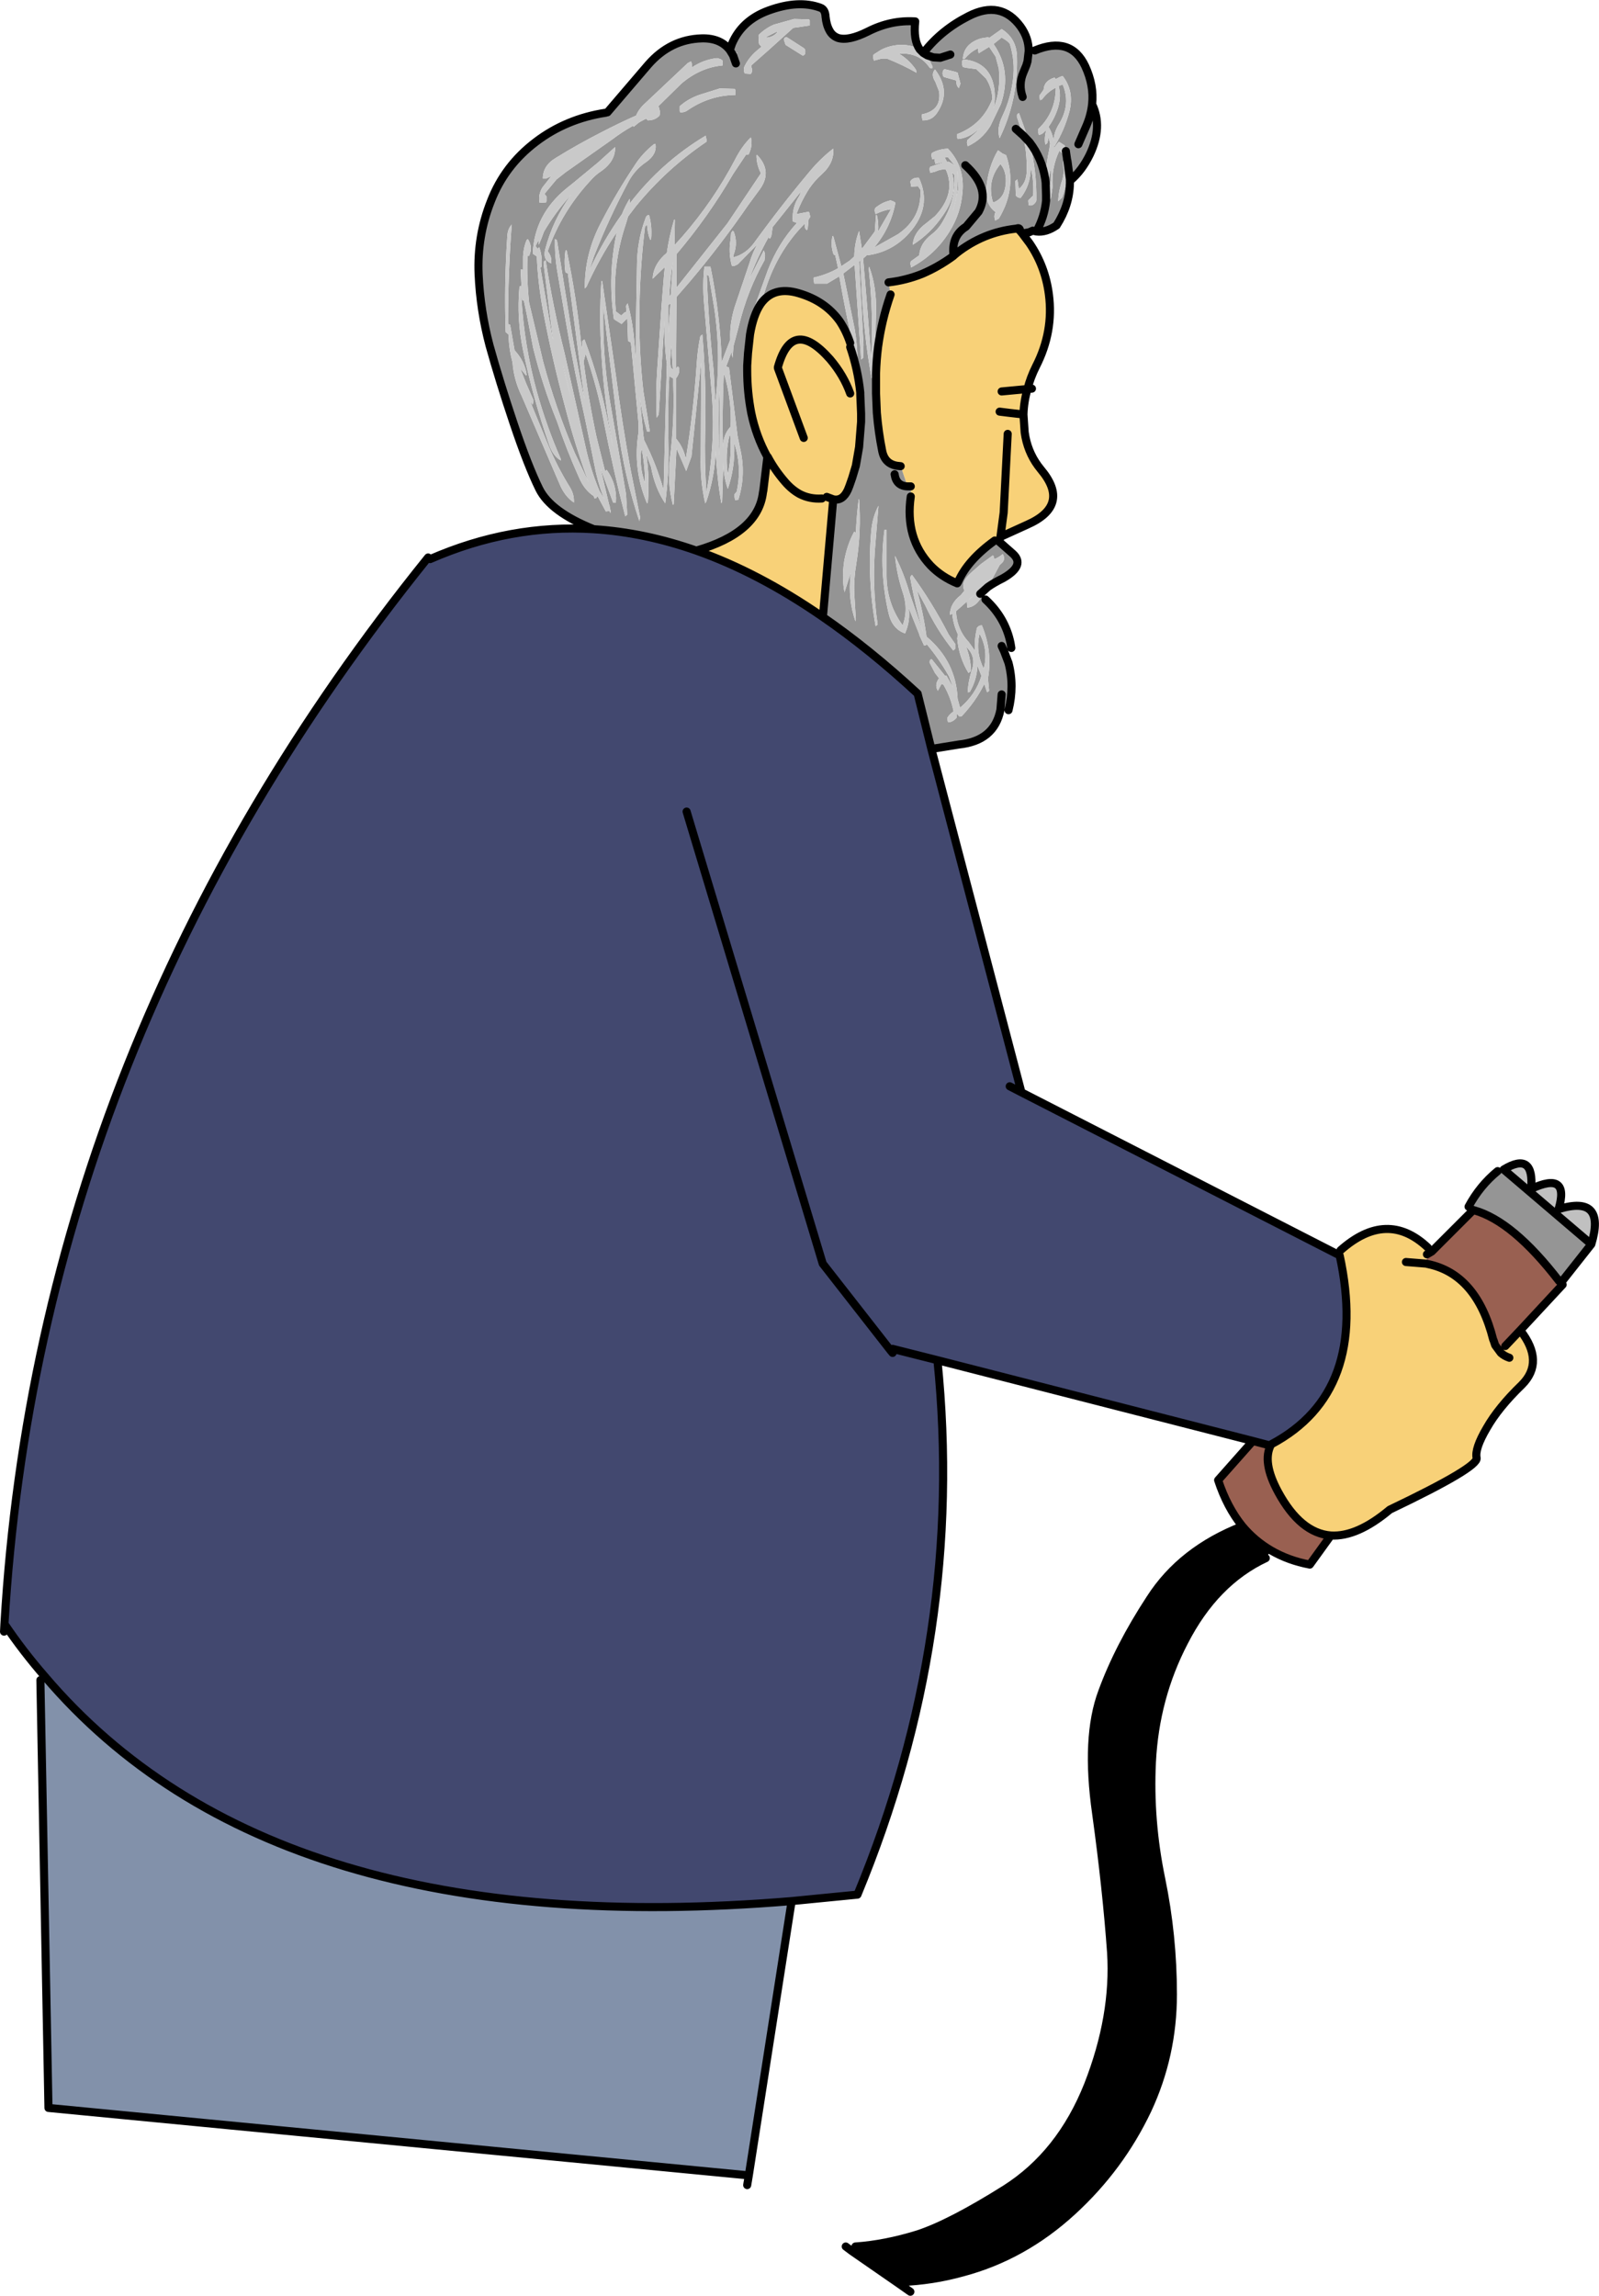
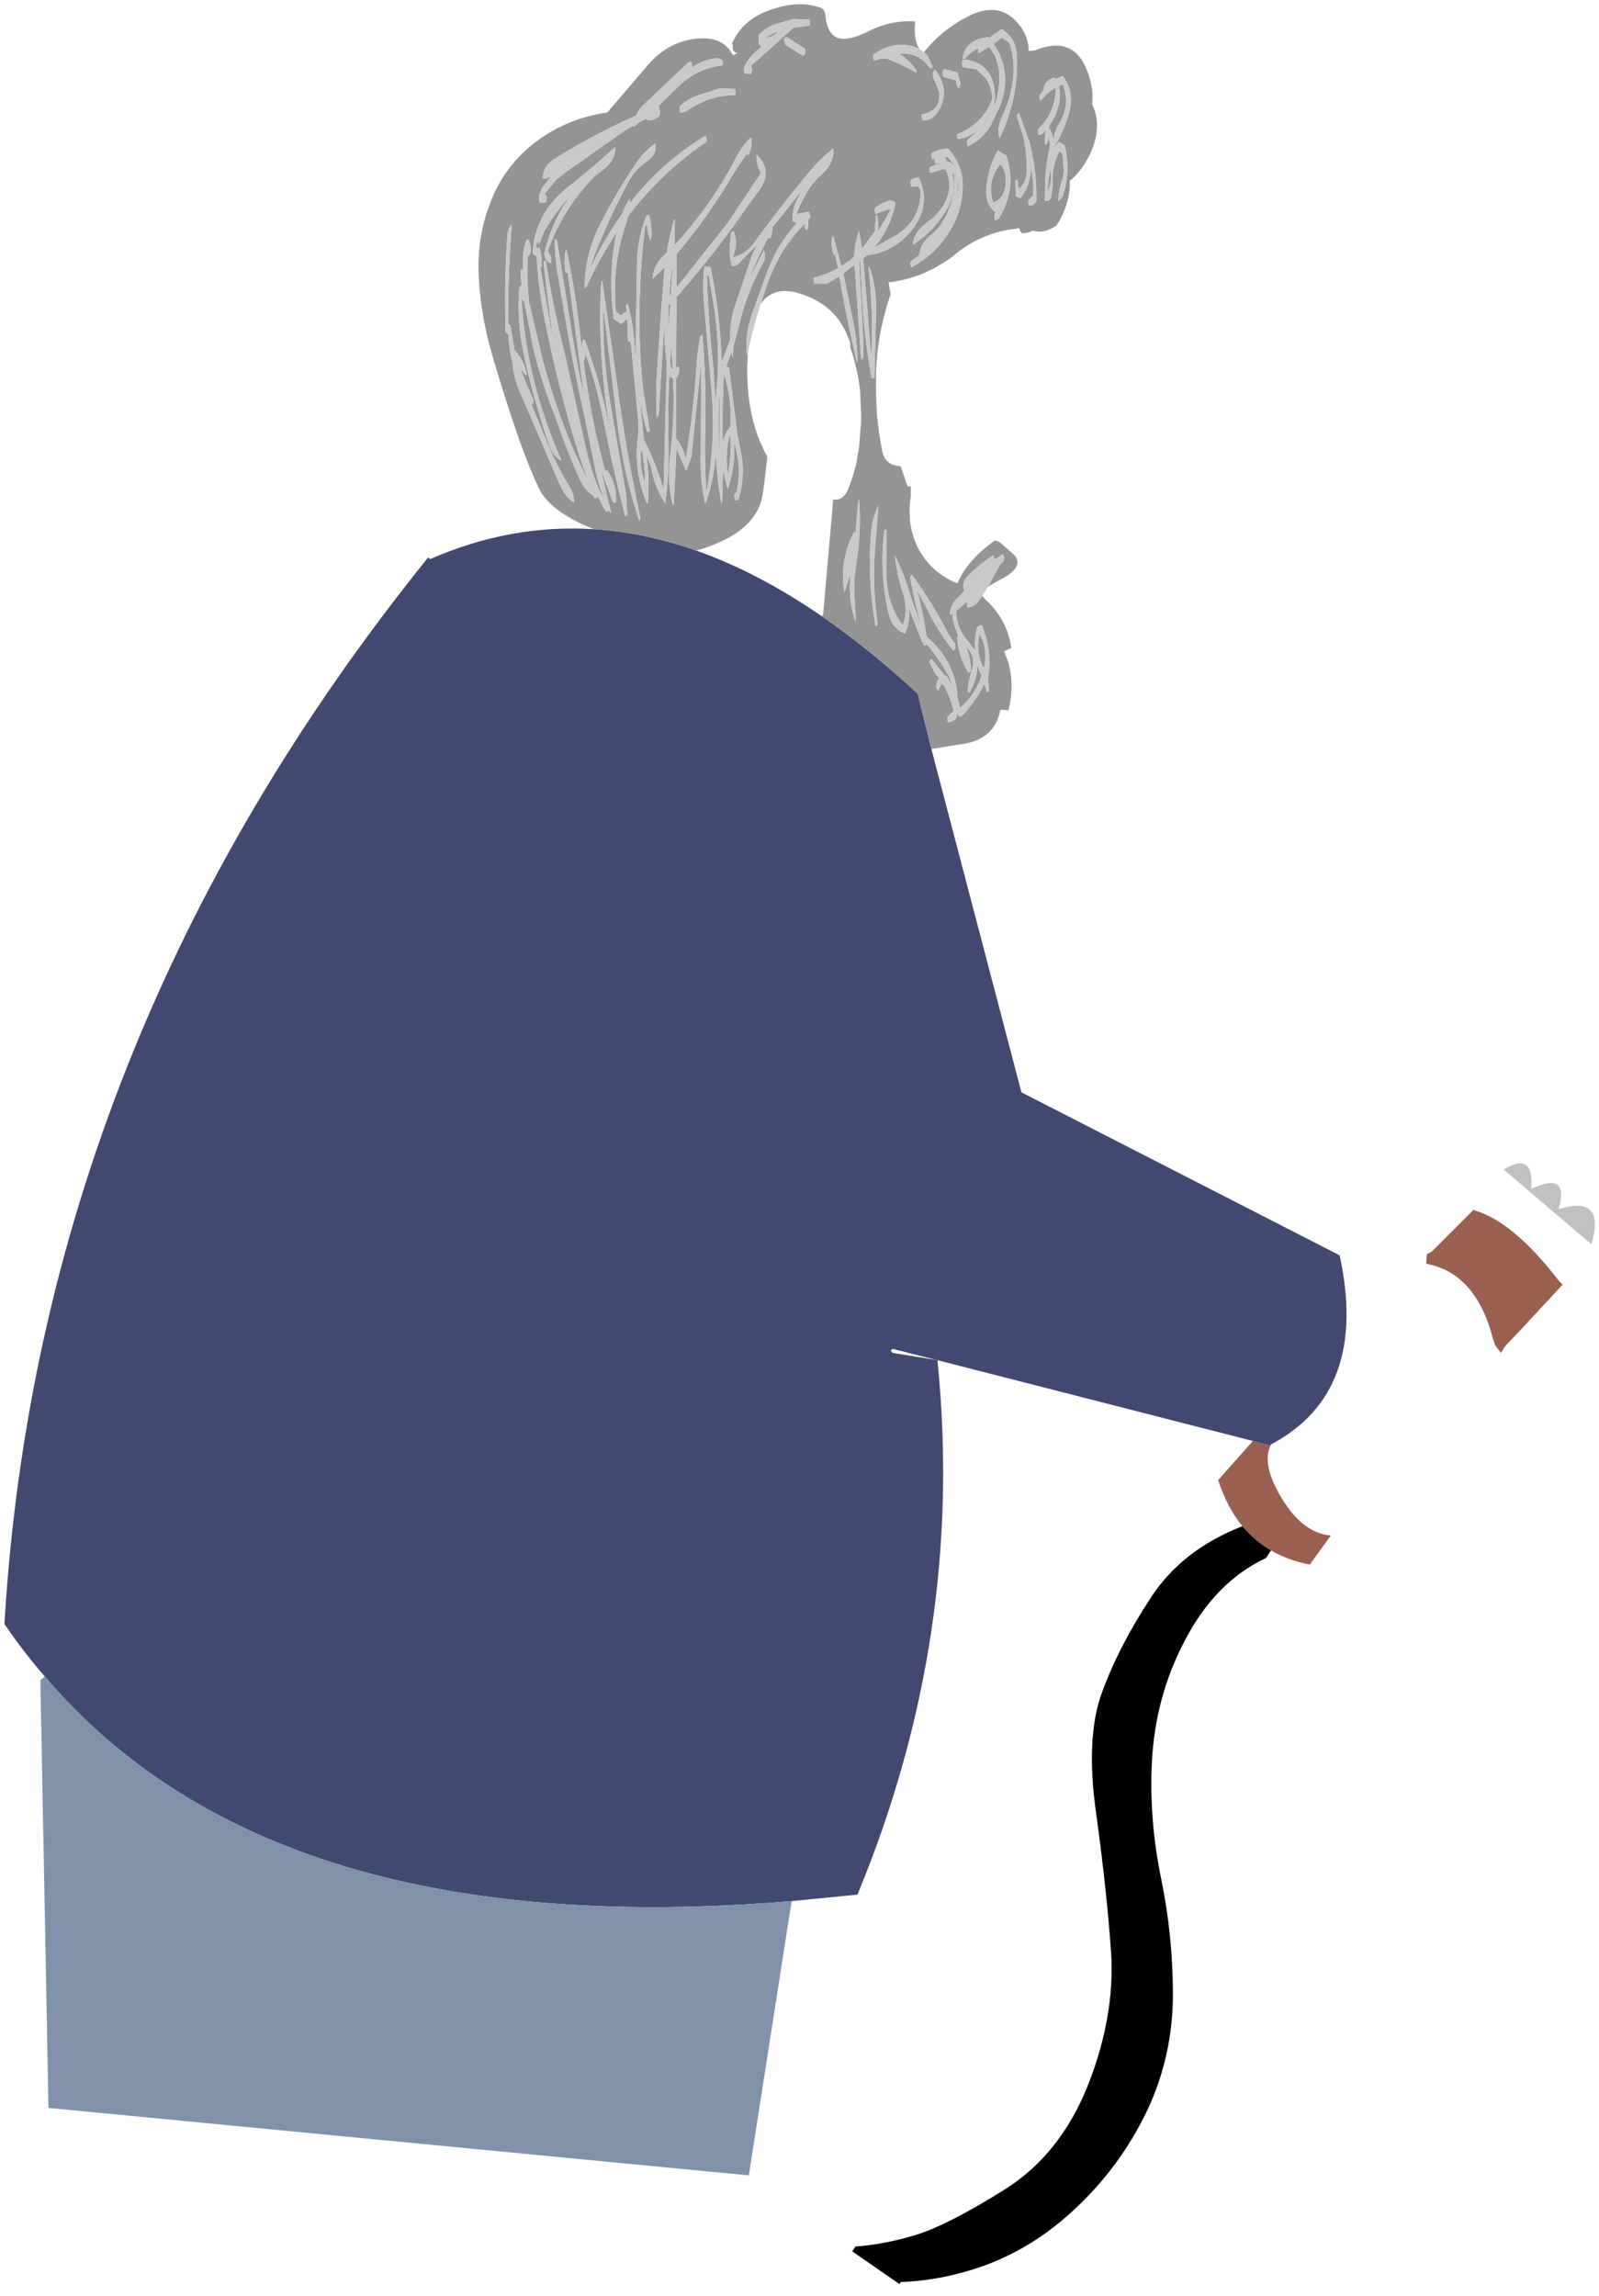
<svg xmlns="http://www.w3.org/2000/svg" height="284.15px" width="197.95px">
  <g transform="matrix(1.0, 0.0, 0.0, 1.0, -22.5, -13.55)">
-     <path d="M207.9 158.5 L208.65 158.3 219.5 167.55 215.75 172.3 215.7 172.3 215.5 172.1 Q209.8 164.7 205.0 163.35 L204.85 163.3 204.8 163.4 204.3 162.9 Q205.7 160.3 207.9 158.5" fill="#959595" fill-rule="evenodd" stroke="none" />
    <path d="M208.65 158.3 Q212.45 156.0 212.05 160.7 216.85 158.45 215.45 163.2 221.35 161.4 219.5 167.55 L208.65 158.3" fill="#c0c0c0" fill-rule="evenodd" stroke="none" />
    <path d="M215.7 172.3 L215.95 172.55 210.7 178.2 208.85 180.15 208.3 181.0 207.6 180.05 207.4 179.45 207.35 179.35 Q205.3 171.25 199.25 170.0 L199.05 169.95 199.15 168.8 199.75 168.45 204.8 163.4 204.85 163.3 205.0 163.35 Q209.8 164.7 215.5 172.1 L215.7 172.3 M187.25 203.6 L184.65 207.2 Q182.0 206.7 179.85 205.45 177.8 204.25 176.3 202.45 174.4 200.1 173.3 196.75 L177.6 191.9 179.7 192.45 179.85 192.35 Q178.7 194.5 180.75 198.25 183.5 203.3 187.25 203.6" fill="#996051" fill-rule="evenodd" stroke="none" />
-     <path d="M210.7 178.2 Q213.75 182.1 210.9 184.95 208.0 187.75 206.55 190.3 205.05 192.85 205.3 194.0 205.55 195.15 194.55 200.4 190.5 203.8 187.25 203.6 183.5 203.3 180.75 198.25 178.7 194.5 179.85 192.35 L179.9 192.3 Q192.0 185.85 188.35 168.95 L188.2 168.85 188.45 168.3 Q194.2 163.2 199.25 167.95 L199.15 168.8 199.05 169.95 199.25 170.0 Q205.3 171.25 207.35 179.35 L207.4 179.45 207.6 180.05 208.3 181.0 208.85 180.15 210.7 178.2 M196.55 169.75 L199.05 169.95 196.55 169.75 M209.35 181.6 Q208.75 181.4 208.3 181.0 208.75 181.4 209.35 181.6 M149.05 42.45 L149.95 43.65 Q151.9 46.5 152.35 50.0 152.95 54.6 150.75 58.9 150.05 60.3 149.7 61.7 149.25 63.25 149.2 64.85 L149.35 67.05 149.45 67.65 Q149.9 69.9 151.35 71.65 155.1 76.1 149.65 78.5 L146.35 80.0 146.2 80.6 145.65 80.45 Q142.25 82.9 141.1 85.6 L141.0 85.75 Q139.05 84.95 137.7 83.55 134.5 80.15 135.25 75.0 L135.25 73.75 134.85 73.75 134.0 71.25 133.55 71.2 Q132.0 70.95 131.7 69.3 131.25 67.05 131.05 64.65 L130.95 62.25 130.95 59.75 Q131.0 58.1 131.2 56.5 131.65 53.15 132.75 50.0 L132.5 48.5 Q134.65 48.25 136.65 47.45 138.65 46.6 140.5 45.25 L140.55 45.2 140.9 44.9 Q144.2 42.3 148.3 41.85 L148.5 41.8 148.65 42.0 148.8 42.15 149.05 42.45 M147.25 67.25 L146.75 77.0 146.35 80.0 146.75 77.0 147.25 67.25 M108.7 81.7 Q116.35 79.5 116.95 74.5 L117.0 74.25 117.5 70.1 Q116.1 67.55 115.5 64.65 115.0 62.05 115.0 59.4 L115.0 58.8 115.1 57.25 Q115.45 55.25 116.05 53.2 L116.65 51.2 Q118.25 48.9 121.4 49.85 124.65 50.8 126.45 53.3 127.25 54.5 127.75 56.0 L127.75 56.5 Q128.7 59.25 129.0 62.15 L129.0 62.25 129.0 62.35 129.1 64.75 129.1 65.75 128.85 68.9 128.45 71.2 128.0 72.7 127.65 73.7 127.45 74.2 Q126.8 75.6 125.65 75.35 L124.4 89.6 124.2 89.8 Q116.35 84.4 108.7 81.7 M127.75 62.25 Q126.95 60.0 125.25 58.0 120.55 52.7 118.8 59.0 L118.8 59.1 122.0 67.75 118.8 59.1 118.8 59.0 Q120.55 52.7 125.25 58.0 126.95 60.0 127.75 62.25 M117.5 70.1 L117.55 70.1 117.5 70.1 M124.25 75.25 Q122.75 75.35 121.5 74.7 120.5 74.15 119.65 73.15 118.4 71.7 117.55 70.1 118.4 71.7 119.65 73.15 120.5 74.15 121.5 74.7 122.75 75.35 124.25 75.25 L125.65 75.35 124.85 75.05 124.25 75.25 M146.25 64.5 L147.45 64.65 149.2 64.85 147.45 64.65 146.25 64.5 M146.5 62.0 L149.7 61.7 146.5 62.0" fill="#f8d178" fill-rule="evenodd" stroke="none" />
    <path d="M188.2 168.85 L188.35 168.95 Q192.0 185.85 179.9 192.3 L179.85 192.35 179.7 192.45 177.6 191.9 138.55 181.9 Q142.0 215.8 128.65 248.05 L120.5 248.85 Q56.25 254.2 28.05 221.05 25.35 217.95 23.05 214.55 27.3 142.35 75.5 82.55 L75.75 82.75 Q85.7 78.4 96.0 79.05 102.3 79.45 108.7 81.7 116.35 84.4 124.2 89.8 130.1 93.85 136.1 99.4 L137.8 106.25 148.95 148.75 188.2 168.85 M133.0 181.0 L138.55 181.9 133.0 180.5 132.75 180.7 133.0 181.0 M107.5 114.0 L124.35 169.95 132.75 180.7 124.35 169.95 107.5 114.0 M147.5 148.0 L148.95 148.75 147.5 148.0" fill="#42486f" fill-rule="evenodd" stroke="none" />
    <path d="M144.95 18.25 L144.85 18.15 143.95 18.3 Q141.8 18.95 141.7 20.85 L141.95 20.8 Q142.7 19.9 143.65 19.5 L143.6 19.55 143.6 19.85 143.65 20.15 144.95 19.35 145.75 20.55 146.15 22.05 Q146.4 24.75 145.5 26.95 145.75 25.85 145.6 24.6 145.15 21.25 141.8 20.9 L141.8 20.95 Q141.6 20.95 141.6 21.25 L141.6 21.55 141.7 21.85 142.2 21.95 143.35 22.1 144.55 23.25 Q145.3 24.4 145.35 25.8 144.15 28.95 141.0 30.15 L141.0 30.3 141.0 30.45 141.0 30.6 141.05 30.75 Q141.95 30.7 142.85 30.15 L143.9 29.4 142.25 30.9 142.2 31.2 142.3 31.65 Q144.05 30.85 145.1 29.15 L146.4 26.45 Q147.8 22.3 145.5 19.0 L146.5 18.2 146.75 18.35 Q147.2 18.6 147.5 18.95 148.2 21.15 147.9 23.45 147.6 25.8 146.6 27.9 145.85 29.45 146.25 30.65 148.55 25.9 148.4 20.6 148.35 18.3 146.5 17.15 L144.95 18.25 M137.3 20.4 L138.05 20.65 138.9 20.7 140.15 20.3 138.9 20.7 138.05 20.65 137.3 20.4 136.9 20.0 Q139.05 17.25 142.4 15.55 146.4 13.5 148.85 16.85 149.85 18.25 149.85 19.85 L150.6 19.8 Q155.05 17.95 156.85 21.75 157.95 24.15 157.7 26.45 159.05 29.25 157.4 32.7 156.45 34.65 155.05 35.85 L154.95 35.85 154.95 35.75 154.65 33.5 154.6 33.3 154.65 33.5 154.95 35.75 154.95 35.85 154.95 35.9 154.95 36.25 Q154.9 38.95 153.3 41.45 152.0 42.35 150.8 42.2 L150.35 42.1 149.9 42.3 149.05 42.45 148.8 42.15 Q148.75 41.75 148.5 41.8 L148.3 41.85 Q144.2 42.3 140.9 44.9 L140.55 45.2 140.5 45.25 Q138.65 46.6 136.65 47.45 134.65 48.25 132.5 48.5 L132.75 50.0 Q131.65 53.15 131.2 56.5 131.0 58.1 130.95 59.75 L130.95 62.25 131.05 64.65 Q131.25 67.05 131.7 69.3 132.0 70.95 133.55 71.2 L134.0 71.25 134.85 73.75 135.25 73.75 135.25 75.0 Q134.5 80.15 137.7 83.55 139.05 84.95 141.0 85.75 L141.1 85.6 Q142.25 82.9 145.65 80.45 L146.2 80.6 147.85 82.05 Q149.5 83.5 146.7 85.1 145.5 85.7 144.8 86.2 L146.25 83.5 146.4 83.35 Q147.05 82.85 146.65 82.15 L146.6 82.15 Q146.15 82.55 145.6 82.75 L145.55 82.6 145.55 82.45 145.4 82.3 143.95 83.35 142.7 84.45 Q141.35 85.65 141.9 86.65 L141.45 87.2 Q140.1 88.25 140.1 89.65 L140.45 89.5 140.4 89.55 140.4 89.7 Q140.55 90.95 141.1 92.1 L141.0 92.55 Q141.2 94.9 142.4 96.85 L142.7 96.6 142.7 96.45 Q142.65 95.0 142.1 93.6 143.4 94.8 142.8 96.5 142.35 97.9 142.3 99.25 L142.55 99.2 Q143.4 97.75 143.5 96.05 L143.5 95.95 144.0 97.2 Q143.3 99.5 141.35 101.15 L141.05 100.05 Q140.85 95.4 137.2 92.35 136.8 89.4 136.0 86.55 L137.05 88.5 Q138.45 91.5 140.5 94.05 L140.65 93.95 140.75 93.85 140.75 93.7 140.75 93.25 139.95 92.1 Q137.95 88.2 135.4 84.7 L135.25 84.85 135.2 85.0 135.2 85.15 Q135.8 88.55 136.8 91.85 L135.15 87.1 Q134.4 84.5 133.3 82.35 133.5 84.5 134.2 86.7 135.0 88.9 134.25 90.95 132.3 88.3 132.25 84.85 L132.25 79.15 132.0 79.1 Q131.3 84.2 132.5 89.45 132.95 91.4 134.55 91.95 L134.6 91.8 Q135.2 90.4 135.0 88.8 L136.3 92.05 136.35 92.25 136.9 93.45 137.15 93.4 137.2 93.25 Q138.8 95.15 140.0 97.3 L140.5 98.65 139.65 97.15 139.5 97.2 137.85 95.15 Q137.55 95.15 137.6 95.6 L138.25 96.85 138.75 97.5 Q138.15 98.3 138.6 99.05 L139.05 98.2 139.3 98.3 Q140.2 99.85 140.55 101.6 140.1 101.9 139.8 102.35 L139.8 102.65 139.85 102.95 Q140.45 102.95 140.95 102.35 L140.95 102.2 140.95 101.9 141.3 102.25 141.55 102.2 Q143.3 100.35 144.35 98.2 L144.4 98.35 144.7 99.25 144.95 99.05 144.85 98.0 144.8 97.55 Q145.4 94.2 144.05 90.95 143.6 90.95 143.4 91.35 L143.4 91.5 Q143.1 92.8 143.2 94.1 L142.45 93.05 Q140.95 91.45 140.85 89.2 L142.2 88.0 142.2 88.15 142.25 88.75 Q143.15 88.7 143.8 87.75 L144.1 87.3 144.5 87.75 Q146.95 90.0 147.6 93.15 L147.7 93.75 146.8 94.15 147.35 95.6 Q148.1 98.45 147.35 101.45 L146.35 101.4 Q145.6 105.25 141.2 105.7 L137.8 106.25 136.1 99.4 Q130.1 93.85 124.2 89.8 L124.4 89.6 125.65 75.35 Q126.8 75.6 127.45 74.2 L127.65 73.7 128.0 72.7 128.45 71.2 128.85 68.9 129.1 65.75 129.1 64.75 129.0 62.35 129.0 62.25 129.0 62.15 Q128.7 59.25 127.75 56.5 L127.75 56.0 Q127.25 54.5 126.45 53.3 124.65 50.8 121.4 49.85 118.25 48.9 116.65 51.2 L117.5 48.65 Q119.05 44.3 122.15 41.2 L122.15 41.5 Q122.1 41.85 122.4 42.05 L122.5 41.8 122.6 40.7 122.75 40.5 122.8 40.35 122.65 39.75 121.1 40.05 Q121.7 38.4 122.7 36.85 123.4 35.85 124.25 35.1 125.8 33.7 125.65 31.95 124.1 33.15 122.8 34.7 119.2 39.0 115.9 43.55 114.85 45.0 113.3 45.4 113.25 45.15 113.35 45.0 113.85 43.6 113.35 42.25 L113.2 42.1 113.0 42.4 112.95 43.15 Q112.65 44.8 113.1 46.45 L113.45 46.45 113.85 46.25 116.25 43.8 Q115.65 44.85 115.3 46.05 L113.65 50.95 Q112.8 53.3 112.9 55.6 L112.15 57.55 111.85 58.4 Q111.65 52.4 110.45 46.55 L109.7 46.55 Q109.45 48.75 109.65 51.0 L110.65 62.7 Q111.05 68.7 109.95 74.5 109.7 70.75 109.8 66.8 109.95 60.8 109.45 54.95 L109.2 55.15 Q108.85 56.85 108.75 58.6 108.35 64.55 107.4 70.35 107.1 68.9 106.2 67.85 L106.2 62.3 106.2 60.35 Q106.7 59.75 106.55 59.05 L106.4 58.9 106.2 59.15 106.2 56.6 106.25 50.3 107.9 48.4 Q111.75 43.85 115.15 38.9 L116.4 37.2 Q118.25 34.85 116.25 32.75 116.15 32.7 116.15 32.8 116.15 33.95 116.7 35.0 L112.55 41.2 106.25 49.15 106.25 45.0 Q110.2 40.35 113.25 35.1 L114.85 32.7 115.2 32.65 115.25 32.5 Q115.7 31.5 115.45 30.55 114.3 31.7 113.5 33.3 110.8 38.45 106.95 42.85 L106.0 43.9 106.05 40.75 105.95 40.75 Q105.35 42.75 105.05 44.85 L104.65 45.2 Q103.35 46.5 103.3 48.05 L104.8 46.6 104.7 47.6 104.4 51.35 103.85 59.45 Q103.65 62.45 103.8 65.25 L104.05 64.85 104.75 53.25 Q104.7 55.95 105.05 58.6 L104.95 62.35 104.65 74.2 Q103.75 71.0 102.25 68.05 L102.15 67.45 101.7 62.7 Q102.0 64.85 102.6 66.95 L102.95 66.95 102.15 62.0 Q101.65 57.6 101.65 53.15 101.65 47.3 102.35 41.6 L102.6 41.35 Q102.65 42.4 103.0 43.25 L103.1 43.15 Q103.25 41.6 102.85 40.15 102.5 40.2 102.4 40.6 101.35 43.4 101.35 46.55 L101.2 55.4 101.2 57.9 101.0 55.6 Q100.8 53.25 100.2 51.1 L100.0 51.4 100.0 51.55 100.05 52.15 99.85 52.2 99.4 52.6 98.75 52.1 Q98.2 46.5 100.0 41.2 L100.25 40.35 101.2 39.1 Q105.0 34.45 109.95 31.1 L110.0 30.95 109.85 30.35 Q104.35 33.65 100.45 38.75 L100.45 38.15 Q99.9 39.05 99.5 40.05 97.15 43.35 95.45 47.05 L96.0 45.35 Q97.9 40.5 100.35 35.95 101.15 34.5 102.5 33.6 103.85 32.65 103.65 31.35 L103.45 31.4 Q102.0 32.55 101.05 34.05 98.75 37.5 96.85 41.2 94.85 45.05 94.9 49.25 L95.1 49.05 Q96.7 45.5 98.85 42.3 97.7 47.6 98.5 53.05 L99.45 53.65 100.15 52.95 100.25 55.75 100.6 55.95 101.55 66.0 101.55 67.05 Q100.8 71.6 102.6 75.85 L102.7 75.75 Q102.95 72.7 102.5 69.75 L103.1 71.35 Q103.55 73.9 104.85 75.85 105.35 72.1 105.25 68.2 105.15 64.1 105.35 60.1 L105.85 60.4 105.85 61.25 Q106.0 65.75 105.45 70.1 105.05 73.2 105.8 76.05 L105.9 75.95 106.25 69.05 107.45 71.85 108.1 70.05 109.3 58.35 109.25 69.9 Q109.15 73.0 109.8 75.85 L109.95 75.6 Q111.0 72.5 111.1 69.3 111.25 72.7 111.8 75.85 L111.9 75.6 112.05 70.75 Q112.05 72.5 112.6 74.05 113.5 71.45 113.4 68.55 L113.45 68.55 Q114.35 71.45 113.7 74.4 L113.45 74.7 113.4 74.85 113.5 75.45 113.9 75.4 Q114.9 72.25 114.1 68.95 L113.8 67.45 112.75 59.05 112.4 58.9 113.05 57.15 113.2 57.85 113.3 56.4 113.95 53.95 Q115.0 49.55 117.15 45.75 L117.15 45.6 Q117.3 45.05 117.05 44.55 L115.25 48.1 Q116.25 45.4 117.65 42.9 117.8 43.25 117.95 42.85 L118.0 42.7 118.15 41.65 121.7 37.2 121.45 37.8 Q120.5 39.25 120.65 40.95 L121.15 41.15 Q118.85 43.65 117.55 47.0 L115.55 52.55 Q114.65 55.15 115.0 57.65 L115.1 57.25 115.0 58.8 115.0 59.4 Q115.0 62.05 115.5 64.65 116.1 67.55 117.5 70.1 L117.0 74.25 116.95 74.5 Q116.35 79.5 108.7 81.7 102.3 79.45 96.0 79.05 90.65 76.9 89.25 74.05 87.85 71.2 86.1 66.0 84.35 60.8 83.1 56.3 81.95 51.95 81.75 47.5 81.55 42.8 83.25 38.5 84.95 34.05 88.85 31.1 92.6 28.25 97.5 27.5 L97.7 27.45 102.75 21.55 Q105.5 18.4 109.4 18.3 111.7 18.25 112.85 19.75 L113.25 20.4 113.8 20.1 113.5 20.05 113.25 19.75 113.2 19.3 113.2 19.15 113.25 19.1 113.1 19.0 Q114.35 16.05 117.65 14.85 121.35 13.5 124.05 14.5 124.65 14.7 124.7 15.6 124.8 16.65 125.2 17.35 125.55 18.0 126.25 18.25 127.55 18.65 129.95 17.45 132.8 16.0 135.8 16.2 135.55 18.5 136.35 19.65 135.5 19.15 134.2 19.1 132.8 19.1 131.6 19.7 L130.65 20.3 130.6 20.45 130.6 20.75 130.7 21.05 131.65 20.8 132.3 20.8 Q134.3 21.6 135.95 22.55 L135.9 22.2 Q135.05 20.95 133.8 20.2 136.3 20.0 137.6 21.95 L137.8 22.0 137.95 21.95 137.95 21.8 137.3 20.4 M113.6 21.4 L113.25 20.4 113.6 21.4 M138.25 22.15 Q137.7 22.75 138.3 23.7 L138.75 24.85 Q139.1 27.2 136.65 27.7 L136.6 27.85 136.7 28.45 Q137.8 28.5 138.45 27.6 140.35 24.9 138.25 22.15 M139.3 23.05 L139.6 23.15 140.85 23.5 140.9 23.75 Q140.9 24.2 141.2 24.45 L141.4 23.9 141.05 22.55 140.8 22.45 139.4 22.1 139.25 22.3 Q139.1 22.7 139.3 23.05 M149.1 25.55 Q148.55 24.0 149.2 22.5 L149.55 21.65 149.7 21.15 149.85 19.85 149.7 21.15 149.55 21.65 149.2 22.5 Q148.55 24.0 149.1 25.55 M154.45 32.25 L154.3 31.55 153.6 31.1 153.45 31.25 153.0 31.85 153.0 31.7 153.0 31.4 153.05 31.65 Q154.3 29.6 154.9 27.3 155.5 24.8 154.05 22.95 153.6 23.1 153.2 23.35 L153.05 23.15 Q151.75 23.55 151.7 24.65 L151.2 25.35 151.2 25.65 151.25 25.95 151.5 25.85 Q152.2 24.9 153.2 24.4 153.2 27.45 151.05 29.5 L151.0 29.8 151.1 30.25 Q151.5 30.2 151.75 29.9 L152.05 29.6 Q151.75 30.5 151.9 31.45 L152.05 31.35 152.15 31.25 152.2 31.1 152.3 30.55 152.5 31.3 152.4 32.0 Q152.0 33.85 151.9 35.75 151.5 33.15 149.95 31.15 151.5 33.15 151.9 35.75 L151.85 38.35 152.0 38.4 Q151.8 40.4 150.8 42.2 151.8 40.4 152.0 38.4 152.35 38.5 152.6 38.05 L152.65 37.75 152.8 36.7 Q152.65 34.25 153.65 32.2 L154.05 32.6 154.2 34.85 154.05 35.7 Q153.55 37.1 153.5 38.45 L154.0 38.0 Q154.8 35.7 154.6 33.3 L154.45 32.25 M153.55 24.2 L154.05 24.0 Q155.1 26.45 153.6 28.9 152.9 30.05 152.95 31.05 152.8 30.05 152.3 29.25 153.1 28.15 153.5 26.8 153.9 25.4 153.55 24.2 M148.25 29.5 L149.15 30.3 148.25 29.5 M149.95 31.15 L148.65 27.55 Q148.25 27.7 148.45 28.2 L149.15 30.3 Q149.65 32.45 149.6 34.65 149.6 36.2 148.6 36.95 L148.6 36.8 148.45 35.75 148.2 35.95 148.2 36.1 148.25 37.75 Q148.5 38.05 148.85 38.05 150.1 36.45 150.1 34.3 L150.15 34.45 Q150.5 36.05 150.4 37.75 L149.8 38.35 149.8 38.5 149.85 38.95 Q150.4 39.1 150.75 38.5 L150.8 38.35 Q150.85 34.65 149.95 31.15 M152.55 34.65 L152.6 34.65 Q152.75 36.05 152.2 37.3 L152.2 37.2 Q152.2 35.9 152.55 34.65 M146.35 33.85 Q147.15 34.8 147.0 36.35 146.85 38.1 145.5 38.6 L145.4 38.5 Q144.65 35.9 146.35 33.85 M146.6 32.55 L146.05 32.15 Q144.8 34.25 144.6 36.95 144.45 38.85 145.75 39.8 145.6 40.05 145.6 40.4 L145.7 40.85 146.15 40.6 Q148.45 36.8 147.05 32.75 L146.6 32.55 M141.05 34.95 L141.15 36.9 140.45 39.7 Q141.25 37.35 141.0 34.7 L141.05 34.95 M136.15 36.6 L136.25 36.75 136.45 37.05 Q136.6 40.55 133.65 42.55 L130.7 44.2 Q132.75 41.8 133.35 38.65 L133.15 38.5 132.75 38.35 Q131.65 38.6 130.85 39.3 130.75 39.5 130.8 39.75 L130.9 40.05 Q131.9 39.55 132.8 39.45 L131.2 42.2 Q131.3 41.2 131.05 40.15 L130.95 40.15 130.8 42.2 129.65 43.75 129.2 44.35 128.85 42.15 Q128.3 43.55 128.25 45.3 L127.7 45.8 126.65 46.5 125.65 42.75 125.55 42.8 Q125.3 43.95 125.7 45.05 L125.9 45.15 126.25 46.75 Q124.85 47.55 123.25 47.9 L123.2 48.05 123.3 48.65 124.9 48.65 126.4 47.75 Q127.35 53.2 128.6 58.45 L128.65 58.2 Q128.65 56.25 128.3 54.25 L126.9 47.4 128.2 46.4 128.3 46.35 129.1 58.05 129.35 57.85 129.4 56.2 128.85 45.9 129.0 45.85 129.15 48.65 Q129.35 54.55 130.4 60.35 L130.75 60.35 130.95 52.25 Q131.05 49.1 130.1 46.55 L130.05 46.85 Q130.65 52.4 130.35 58.0 L129.8 50.85 129.35 45.55 129.85 45.1 129.85 45.15 Q132.95 44.75 135.05 42.4 137.95 39.15 136.25 35.55 135.6 35.5 135.25 35.9 L135.2 36.05 135.3 36.65 136.15 36.6 M139.1 33.65 L139.15 33.7 137.65 34.2 Q137.55 34.4 137.6 34.65 L137.65 34.95 138.25 34.8 Q139.0 34.45 139.6 34.55 140.9 37.5 138.25 40.3 L137.2 41.15 Q135.6 42.3 135.5 43.85 137.7 42.45 139.2 40.25 141.15 37.5 140.35 34.9 L140.65 35.2 Q140.85 38.15 139.3 40.8 138.75 41.85 137.85 42.55 136.4 43.65 136.3 45.15 L135.25 45.9 135.2 46.2 135.3 46.65 Q138.25 45.1 140.05 42.2 141.45 39.95 141.65 37.35 141.95 34.15 139.85 31.95 138.7 32.0 137.85 32.5 L137.8 32.8 137.9 33.25 138.25 33.2 138.2 33.4 138.3 33.85 139.1 33.65 M139.45 33.05 L139.85 33.0 140.75 34.1 Q140.35 33.75 139.9 33.55 L139.75 33.6 139.45 33.05 M142.0 34.0 Q145.2 36.9 143.65 39.75 L142.1 41.6 Q140.25 42.75 140.55 45.2 140.25 42.75 142.1 41.6 L143.65 39.75 Q145.2 36.9 142.0 34.0 M156.0 31.4 L157.0 29.1 Q157.55 27.8 157.7 26.45 157.55 27.8 157.0 29.1 L156.0 31.4 M108.15 21.45 L108.05 21.15 107.65 21.35 102.4 26.3 Q101.6 27.0 101.25 27.85 99.0 28.85 96.9 29.95 94.05 31.4 91.3 33.1 89.7 34.05 89.7 35.65 L90.1 35.65 90.75 35.35 89.65 36.75 Q89.1 37.65 89.3 38.65 L90.1 38.6 90.15 38.45 90.15 37.85 89.9 37.55 91.4 35.75 92.55 34.85 98.3 30.8 Q99.55 29.85 100.9 29.1 L100.9 29.25 101.0 29.2 101.55 28.75 Q102.0 28.45 102.5 28.25 L102.55 28.3 102.7 28.45 Q103.6 28.45 104.15 27.85 L104.2 27.5 104.2 27.35 104.05 26.75 103.9 26.8 106.85 23.9 Q109.2 21.9 111.95 21.65 L111.95 21.2 111.95 21.05 111.75 20.9 111.35 20.75 111.2 20.75 Q109.55 20.95 108.15 21.9 L108.15 21.45 M117.3 18.2 L117.4 18.1 118.6 17.5 118.75 17.5 Q118.2 18.2 117.3 18.2 M119.9 18.15 Q119.55 18.15 119.55 18.5 L119.75 19.1 121.9 20.45 122.05 20.35 122.15 20.25 122.2 19.95 122.15 19.65 122.0 19.5 119.9 18.15 M120.7 17.0 L122.75 16.7 122.75 16.1 122.65 15.95 120.8 15.9 118.3 16.6 Q117.25 17.05 116.45 17.85 L116.4 18.0 116.45 18.9 116.5 19.05 116.7 19.25 116.75 19.35 116.1 19.9 Q115.25 20.65 114.75 21.6 114.45 22.1 114.7 22.65 L115.4 22.7 115.5 22.65 Q115.7 22.25 115.5 21.8 L115.5 21.65 117.65 19.75 120.7 17.0 M113.55 24.7 L113.45 24.55 111.6 24.5 109.05 25.3 Q107.65 25.8 106.65 26.7 L106.65 27.3 106.7 27.45 Q107.25 27.5 107.7 27.15 110.35 25.35 113.55 25.3 L113.55 24.7 M146.5 99.5 L146.35 101.4 146.5 99.5 M128.8 44.5 L128.85 44.7 128.8 44.75 128.8 44.5 M110.0 47.6 L110.25 47.65 110.9 51.55 Q111.8 57.45 111.05 63.3 L110.85 59.45 Q110.2 53.55 110.0 47.6 M105.7 46.6 L105.8 45.95 105.55 50.0 105.35 50.25 Q105.45 48.4 105.7 46.6 M96.9 34.75 Q98.7 33.5 98.65 31.75 L96.55 33.65 93.4 36.25 92.65 36.85 Q88.65 40.1 88.45 44.95 L88.9 45.25 88.95 45.25 Q89.1 48.7 89.75 52.15 90.85 57.95 92.4 63.7 93.65 68.55 95.35 73.2 L93.65 69.6 Q91.3 64.1 89.75 58.35 L88.0 51.0 Q87.7 48.15 87.8 45.25 L87.85 45.2 87.9 45.25 88.0 45.2 Q88.5 44.15 87.85 43.15 L87.7 43.25 Q87.3 44.2 87.25 45.3 L87.25 46.95 87.0 46.9 86.95 46.95 87.05 48.95 Q86.85 48.9 86.8 49.1 86.45 53.0 87.25 56.9 88.5 62.9 90.5 68.65 91.0 70.05 91.95 70.55 L91.9 70.3 Q90.15 66.3 88.95 62.0 87.4 56.35 87.05 50.45 L87.1 50.45 87.2 50.75 87.35 50.75 87.7 52.4 88.5 56.6 Q89.65 61.25 91.45 65.7 92.65 69.25 94.2 72.7 94.85 74.2 96.0 74.95 L96.1 75.25 96.3 75.2 96.35 75.15 96.4 75.05 96.45 74.9 97.5 76.85 97.9 76.8 97.95 76.8 98.05 77.05 98.1 76.8 98.0 76.4 97.95 76.05 97.9 76.0 96.85 71.55 98.4 75.75 98.75 75.75 Q98.9 73.5 97.6 71.7 L97.45 71.85 97.4 71.85 96.35 67.65 Q95.35 63.0 94.75 58.3 L94.75 58.25 94.8 58.1 95.0 57.35 Q96.45 61.5 97.25 65.75 98.4 71.65 99.9 77.45 L100.15 77.25 100.0 74.7 98.0 63.15 Q97.05 57.4 97.2 51.5 L97.6 54.95 99.0 66.5 Q99.8 72.55 101.65 78.05 L101.75 77.6 100.55 71.6 Q99.5 65.85 98.75 60.05 L97.05 48.35 96.95 48.35 Q96.65 52.85 96.95 57.35 97.3 63.25 98.4 68.9 L98.05 67.25 Q97.0 61.25 94.85 55.55 L94.6 55.75 94.6 55.9 94.55 56.75 94.45 56.1 Q93.85 50.25 92.65 44.55 92.55 44.5 92.5 44.6 92.3 45.95 92.5 47.25 L92.8 47.4 93.5 52.65 94.85 62.95 Q94.0 58.9 93.3 54.8 L91.45 43.3 91.25 43.15 91.2 43.15 Q91.15 45.0 91.45 46.9 L92.65 53.95 Q93.65 59.75 94.95 65.5 L96.15 71.4 Q96.55 73.45 97.3 75.3 L96.7 74.3 Q95.6 71.65 95.0 68.9 L92.4 57.3 Q90.95 51.55 90.05 45.75 L89.8 45.95 89.8 46.25 90.95 55.55 90.9 55.4 89.4 46.7 89.55 46.55 89.55 46.4 Q89.65 45.25 89.25 44.15 L89.05 44.35 88.8 44.0 89.0 43.6 89.15 43.3 89.2 43.85 89.55 43.0 89.85 42.2 Q91.3 39.75 93.2 37.65 90.95 40.75 90.0 44.4 89.65 45.75 90.75 46.15 L90.75 46.0 Q90.8 45.25 90.3 44.65 92.0 39.8 95.55 35.95 96.15 35.25 96.9 34.75 M133.25 72.25 Q133.45 73.7 134.85 73.75 133.45 73.7 133.25 72.25 M112.8 67.45 L112.9 67.45 Q113.1 69.9 112.6 72.3 L112.6 72.25 Q112.25 69.8 112.8 67.45 M111.55 62.05 L111.6 62.05 111.55 70.0 Q111.35 66.0 111.55 62.05 M102.35 73.35 Q101.6 71.3 101.9 69.15 L101.95 69.15 Q102.35 71.25 102.35 73.35 M112.1 59.8 L112.15 59.85 Q113.1 62.95 112.95 66.35 112.0 67.35 112.0 68.95 111.9 64.35 112.1 59.8 M105.45 58.45 L105.45 58.4 105.6 56.35 105.8 59.3 105.55 59.05 105.45 58.45 M105.25 54.85 L105.25 51.3 105.5 51.1 105.3 53.65 105.25 54.85 M130.9 80.5 L131.25 76.15 Q130.5 77.55 130.35 79.35 129.85 85.3 130.9 91.05 L131.15 90.85 Q130.4 85.75 130.9 80.5 M128.85 75.35 L128.8 75.35 Q128.55 77.3 128.45 79.45 L128.45 79.5 128.25 79.35 Q127.35 81.0 127.0 83.05 126.7 85.15 127.05 86.85 L127.8 84.5 127.8 84.65 Q127.45 87.7 128.4 90.45 L128.45 90.2 128.25 86.9 Q128.2 85.1 128.5 83.35 129.15 79.35 128.85 75.35 M143.75 92.05 L143.8 92.05 Q144.85 94.0 144.3 96.25 L144.25 96.25 Q143.25 94.25 143.75 92.05 M143.0 87.25 L143.05 87.25 142.35 87.85 142.5 87.7 143.0 87.25 M146.5 93.5 L146.8 94.15 146.5 93.5 M92.2 58.9 L92.25 58.9 93.25 63.0 92.2 58.9 M85.85 41.35 Q85.35 41.85 85.3 42.8 84.9 48.7 85.1 54.65 L85.45 54.95 Q85.5 56.75 85.95 58.4 86.1 60.55 87.1 62.6 L91.75 73.4 Q92.4 75.0 93.55 75.75 93.6 74.75 93.05 73.85 91.5 71.35 90.35 68.6 L88.1 63.15 88.45 63.65 88.55 63.1 87.65 61.05 86.9 59.15 87.65 60.05 87.7 59.9 Q87.45 58.25 86.2 56.9 L85.65 53.75 85.4 53.65 85.4 53.6 85.4 53.2 Q85.4 47.15 85.85 41.35" fill="#949494" fill-rule="evenodd" stroke="none" />
    <path d="M144.95 18.25 L146.5 17.15 Q148.35 18.3 148.4 20.6 148.55 25.9 146.25 30.65 145.85 29.45 146.6 27.9 147.6 25.8 147.9 23.45 148.2 21.15 147.5 18.95 147.2 18.6 146.75 18.35 L146.5 18.2 145.5 19.0 Q147.8 22.3 146.4 26.45 L145.1 29.15 Q144.05 30.85 142.3 31.65 L142.2 31.2 142.25 30.9 143.9 29.4 142.85 30.15 Q141.95 30.7 141.05 30.75 L141.0 30.6 141.0 30.45 141.0 30.3 141.0 30.15 Q144.15 28.95 145.35 25.8 145.3 24.4 144.55 23.25 L143.35 22.1 142.2 21.95 141.7 21.85 141.6 21.55 141.6 21.25 Q141.6 20.95 141.8 20.95 L141.8 20.9 Q145.15 21.25 145.6 24.6 145.75 25.85 145.5 26.95 146.4 24.75 146.15 22.05 L145.75 20.55 144.95 19.35 143.65 20.15 143.6 19.85 143.6 19.55 143.65 19.5 Q142.7 19.9 141.95 20.8 L141.7 20.85 Q141.8 18.95 143.95 18.3 L144.85 18.15 144.95 18.25 M137.3 20.4 L137.95 21.8 137.95 21.95 137.8 22.0 137.6 21.95 Q136.3 20.0 133.8 20.2 135.05 20.95 135.9 22.2 L135.95 22.55 Q134.3 21.6 132.3 20.8 L131.65 20.8 130.7 21.05 130.6 20.75 130.6 20.45 130.65 20.3 131.6 19.7 Q132.8 19.1 134.2 19.1 135.5 19.15 136.35 19.65 L136.8 20.1 137.3 20.4 136.8 20.1 136.35 19.65 136.9 20.0 137.3 20.4 M136.9 20.0 L136.8 20.1 136.9 20.0 M139.3 23.05 Q139.1 22.7 139.25 22.3 L139.4 22.1 140.8 22.45 141.05 22.55 141.4 23.9 141.2 24.45 Q140.9 24.2 140.9 23.75 L140.85 23.5 139.6 23.15 139.3 23.05 M138.25 22.15 Q140.35 24.9 138.45 27.6 137.8 28.5 136.7 28.45 L136.6 27.85 136.65 27.7 Q139.1 27.2 138.75 24.85 L138.3 23.7 Q137.7 22.75 138.25 22.15 M151.9 35.75 Q152.0 33.85 152.4 32.0 L152.5 31.3 152.3 30.55 152.2 31.1 152.15 31.25 152.05 31.35 151.9 31.45 Q151.75 30.5 152.05 29.6 L151.75 29.9 Q151.5 30.2 151.1 30.25 L151.0 29.8 151.05 29.5 Q153.2 27.45 153.2 24.4 152.2 24.9 151.5 25.85 L151.25 25.95 151.2 25.65 151.2 25.35 151.7 24.65 Q151.75 23.55 153.05 23.15 L153.2 23.35 Q153.6 23.1 154.05 22.95 155.5 24.8 154.9 27.3 154.3 29.6 153.05 31.65 L153.0 31.4 153.0 31.7 153.0 31.85 153.45 31.25 153.6 31.1 154.3 31.55 154.45 32.25 154.6 33.3 Q154.8 35.7 154.0 38.0 L153.5 38.45 Q153.55 37.1 154.05 35.7 L154.2 34.85 154.05 32.6 153.65 32.2 Q152.65 34.25 152.8 36.7 L152.65 37.75 152.6 38.05 Q152.35 38.5 152.0 38.4 L152.0 37.75 151.95 36.15 151.9 35.75 151.95 36.15 152.0 37.75 152.0 38.4 151.85 38.35 151.9 35.75 M153.55 24.2 Q153.9 25.4 153.5 26.8 153.1 28.15 152.3 29.25 152.8 30.05 152.95 31.05 152.9 30.05 153.6 28.9 155.1 26.45 154.05 24.0 L153.55 24.2 M149.15 30.3 L148.45 28.2 Q148.25 27.7 148.65 27.55 L149.95 31.15 149.15 30.3 149.95 31.15 Q150.85 34.65 150.8 38.35 L150.75 38.5 Q150.4 39.1 149.85 38.95 L149.8 38.5 149.8 38.35 150.4 37.75 Q150.5 36.05 150.15 34.45 L150.1 34.3 Q150.1 36.45 148.85 38.05 148.5 38.05 148.25 37.75 L148.2 36.1 148.2 35.95 148.45 35.75 148.6 36.8 148.6 36.95 Q149.6 36.2 149.6 34.65 149.65 32.45 149.15 30.3 M146.6 32.55 L147.05 32.75 Q148.45 36.8 146.15 40.6 L145.7 40.85 145.6 40.4 Q145.6 40.05 145.75 39.8 144.45 38.85 144.6 36.95 144.8 34.25 146.05 32.15 L146.6 32.55 M146.35 33.85 Q144.65 35.9 145.4 38.5 L145.5 38.6 Q146.85 38.1 147.0 36.35 147.15 34.8 146.35 33.85 M152.55 34.65 Q152.2 35.9 152.2 37.2 L152.2 37.3 Q152.75 36.05 152.6 34.65 L152.55 34.65 M139.45 33.05 L139.75 33.6 139.9 33.55 Q140.35 33.75 140.75 34.1 L139.85 33.0 139.45 33.05 M139.1 33.65 L138.3 33.85 138.2 33.4 138.25 33.2 137.9 33.25 137.8 32.8 137.85 32.5 Q138.7 32.0 139.85 31.95 141.95 34.15 141.65 37.35 141.45 39.95 140.05 42.2 138.25 45.1 135.3 46.65 L135.2 46.2 135.25 45.9 136.3 45.15 Q136.4 43.65 137.85 42.55 138.75 41.85 139.3 40.8 140.85 38.15 140.65 35.2 L140.35 34.9 Q141.15 37.5 139.2 40.25 137.7 42.45 135.5 43.85 135.6 42.3 137.2 41.15 L138.25 40.3 Q140.9 37.5 139.6 34.55 139.0 34.45 138.25 34.8 L137.65 34.95 137.6 34.65 Q137.55 34.4 137.65 34.2 L139.15 33.7 139.1 33.65 M136.15 36.6 L135.3 36.65 135.2 36.05 135.25 35.9 Q135.6 35.5 136.25 35.55 137.95 39.15 135.05 42.4 132.95 44.75 129.85 45.15 L129.85 45.1 129.35 45.55 129.8 50.85 130.35 58.0 Q130.65 52.4 130.05 46.85 L130.1 46.55 Q131.05 49.1 130.95 52.25 L130.75 60.35 130.4 60.35 Q129.35 54.55 129.15 48.65 L129.0 45.85 128.85 45.9 129.4 56.2 129.35 57.85 129.1 58.05 128.3 46.35 128.2 46.4 126.9 47.4 128.3 54.25 Q128.65 56.25 128.65 58.2 L128.6 58.45 Q127.35 53.2 126.4 47.75 L124.9 48.65 123.3 48.65 123.2 48.05 123.25 47.9 Q124.85 47.55 126.25 46.75 L125.9 45.15 125.7 45.05 Q125.3 43.95 125.55 42.8 L125.65 42.75 126.65 46.5 127.7 45.8 128.25 45.3 Q128.3 43.55 128.85 42.15 L129.2 44.35 129.65 43.75 130.8 42.2 130.95 40.15 131.05 40.15 Q131.3 41.2 131.2 42.2 L132.8 39.45 Q131.9 39.55 130.9 40.05 L130.8 39.75 Q130.75 39.5 130.85 39.3 131.65 38.6 132.75 38.35 L133.15 38.5 133.35 38.65 Q132.75 41.8 130.7 44.2 L133.65 42.55 Q136.6 40.55 136.45 37.05 L136.25 36.75 136.15 36.6 M141.05 34.95 L141.0 34.7 Q141.25 37.35 140.45 39.7 L141.15 36.9 141.05 34.95 M120.7 17.0 L117.65 19.75 115.5 21.65 115.5 21.8 Q115.7 22.25 115.5 22.65 L115.4 22.7 114.7 22.65 Q114.45 22.1 114.75 21.6 115.25 20.65 116.1 19.9 L116.75 19.35 116.7 19.25 116.5 19.05 116.45 18.9 116.4 18.0 116.45 17.85 Q117.25 17.05 118.3 16.6 L120.8 15.9 122.65 15.95 122.75 16.1 122.75 16.7 120.7 17.0 M119.9 18.15 L122.0 19.5 122.15 19.65 122.2 19.95 122.15 20.25 122.05 20.35 121.9 20.45 119.75 19.1 119.55 18.5 Q119.55 18.15 119.9 18.15 M117.3 18.2 Q118.2 18.2 118.75 17.5 L118.6 17.5 117.4 18.1 117.3 18.2 M108.15 21.45 L108.15 21.9 Q109.55 20.95 111.2 20.75 L111.35 20.75 111.75 20.9 111.95 21.05 111.95 21.2 111.95 21.65 Q109.2 21.9 106.85 23.9 L103.9 26.8 104.05 26.75 104.2 27.35 104.2 27.5 104.15 27.85 Q103.6 28.45 102.7 28.45 L102.55 28.3 102.5 28.25 Q102.0 28.45 101.55 28.75 L101.0 29.2 100.9 29.25 100.9 29.1 Q99.55 29.85 98.3 30.8 L92.55 34.85 91.4 35.75 89.9 37.55 90.15 37.85 90.15 38.45 90.1 38.6 89.3 38.65 Q89.1 37.65 89.65 36.75 L90.75 35.35 90.1 35.65 89.7 35.65 Q89.7 34.05 91.3 33.1 94.05 31.4 96.9 29.95 99.0 28.85 101.25 27.85 101.6 27.0 102.4 26.3 L107.65 21.35 108.05 21.15 108.15 21.45 M113.55 24.7 L113.55 25.3 Q110.35 25.35 107.7 27.15 107.25 27.5 106.7 27.45 L106.65 27.3 106.65 26.7 Q107.65 25.8 109.05 25.3 L111.6 24.5 113.45 24.55 113.55 24.7 M115.1 57.25 L115.0 57.65 Q114.65 55.15 115.55 52.55 L117.55 47.0 Q118.85 43.65 121.15 41.15 L120.65 40.95 Q120.5 39.25 121.45 37.8 L121.7 37.2 118.15 41.65 118.0 42.7 117.95 42.85 Q117.8 43.25 117.65 42.9 116.25 45.4 115.25 48.1 L117.05 44.55 Q117.3 45.05 117.15 45.6 L117.15 45.75 Q115.0 49.55 113.95 53.95 L113.3 56.4 113.2 57.85 113.05 57.15 112.4 58.9 112.75 59.05 113.8 67.45 114.1 68.95 Q114.9 72.25 113.9 75.4 L113.5 75.45 113.4 74.85 113.45 74.7 113.7 74.4 Q114.35 71.45 113.45 68.55 L113.4 68.55 Q113.5 71.45 112.6 74.05 112.05 72.5 112.05 70.75 L111.9 75.6 111.8 75.85 Q111.25 72.7 111.1 69.3 111.0 72.5 109.95 75.6 L109.8 75.85 Q109.15 73.0 109.25 69.9 L109.3 58.35 108.1 70.05 107.45 71.85 106.25 69.05 105.9 75.95 105.8 76.05 Q105.05 73.2 105.45 70.1 106.0 65.75 105.85 61.25 L105.85 60.4 105.35 60.1 Q105.15 64.1 105.25 68.2 105.35 72.1 104.85 75.85 103.55 73.9 103.1 71.35 L102.5 69.75 Q102.95 72.7 102.7 75.75 L102.6 75.85 Q100.8 71.6 101.55 67.05 L101.55 66.0 100.6 55.95 100.25 55.75 100.15 52.95 99.45 53.65 98.5 53.05 Q97.7 47.6 98.85 42.3 96.7 45.5 95.1 49.05 L94.9 49.25 Q94.85 45.05 96.85 41.2 98.75 37.5 101.05 34.05 102.0 32.55 103.45 31.4 L103.65 31.35 Q103.85 32.65 102.5 33.6 101.15 34.5 100.35 35.95 97.9 40.5 96.0 45.35 L95.45 47.05 Q97.15 43.35 99.5 40.05 99.9 39.05 100.45 38.15 L100.45 38.75 Q104.35 33.65 109.85 30.35 L110.0 30.95 109.95 31.1 Q105.0 34.45 101.2 39.1 L100.25 40.35 100.0 41.2 Q98.2 46.5 98.75 52.1 L99.4 52.6 99.85 52.2 100.05 52.15 100.0 51.55 100.0 51.4 100.2 51.1 Q100.8 53.25 101.0 55.6 L101.2 57.9 101.2 55.4 101.35 46.55 Q101.35 43.4 102.4 40.6 102.5 40.2 102.85 40.15 103.25 41.6 103.1 43.15 L103.0 43.25 Q102.65 42.4 102.6 41.35 L102.35 41.6 Q101.65 47.3 101.65 53.15 101.65 57.6 102.15 62.0 L102.95 66.95 102.6 66.95 Q102.0 64.85 101.7 62.7 L102.15 67.45 102.25 68.05 Q103.75 71.0 104.65 74.2 L104.95 62.35 105.05 58.6 Q104.7 55.95 104.75 53.25 L104.05 64.85 103.8 65.25 Q103.65 62.45 103.85 59.45 L104.4 51.35 104.7 47.6 104.8 46.6 103.3 48.05 Q103.35 46.5 104.65 45.2 L105.05 44.85 Q105.35 42.75 105.95 40.75 L106.05 40.75 106.0 43.9 106.95 42.85 Q110.8 38.45 113.5 33.3 114.3 31.7 115.45 30.55 115.7 31.5 115.25 32.5 L115.2 32.65 114.85 32.7 113.25 35.1 Q110.2 40.35 106.25 45.0 L106.25 49.15 112.55 41.2 116.7 35.0 Q116.15 33.95 116.15 32.8 116.15 32.7 116.25 32.75 118.25 34.85 116.4 37.2 L115.15 38.9 Q111.75 43.85 107.9 48.4 L106.25 50.3 106.2 56.6 106.2 59.15 106.4 58.9 106.55 59.05 Q106.7 59.75 106.2 60.35 L106.2 62.3 106.2 67.85 Q107.1 68.9 107.4 70.35 108.35 64.55 108.75 58.6 108.85 56.85 109.2 55.15 L109.45 54.95 Q109.95 60.8 109.8 66.8 109.7 70.75 109.95 74.5 111.05 68.7 110.65 62.7 L109.65 51.0 Q109.45 48.75 109.7 46.55 L110.45 46.55 Q111.65 52.4 111.85 58.4 L112.15 57.55 112.9 55.6 Q112.8 53.3 113.65 50.95 L115.3 46.05 Q115.65 44.85 116.25 43.8 L113.85 46.25 113.45 46.45 113.1 46.45 Q112.65 44.8 112.95 43.15 L113.0 42.4 113.2 42.1 113.35 42.25 Q113.85 43.6 113.35 45.0 113.25 45.15 113.3 45.4 114.85 45.0 115.9 43.55 119.2 39.0 122.8 34.7 124.1 33.15 125.65 31.95 125.8 33.7 124.25 35.1 123.4 35.85 122.7 36.85 121.7 38.4 121.1 40.05 L122.65 39.75 122.8 40.35 122.75 40.5 122.6 40.7 122.5 41.8 122.4 42.05 Q122.1 41.85 122.15 41.5 L122.15 41.2 Q119.05 44.3 117.5 48.65 L116.65 51.2 116.05 53.2 Q115.45 55.25 115.1 57.25 L115.35 54.95 Q115.75 52.55 116.65 51.2 115.75 52.55 115.35 54.95 L115.1 57.25 M96.9 34.75 Q96.15 35.25 95.55 35.95 92.0 39.8 90.3 44.65 90.8 45.25 90.75 46.0 L90.75 46.15 Q89.65 45.75 90.0 44.4 90.95 40.75 93.2 37.65 91.3 39.75 89.85 42.2 L89.55 43.0 89.2 43.85 89.15 43.3 89.0 43.6 88.8 44.0 89.05 44.35 89.25 44.15 Q89.65 45.25 89.55 46.4 L89.55 46.55 89.4 46.7 90.9 55.4 90.95 55.55 89.8 46.25 89.8 45.95 90.05 45.75 Q90.95 51.55 92.4 57.3 L95.0 68.9 Q95.6 71.65 96.7 74.3 L97.3 75.3 Q96.55 73.45 96.15 71.4 L94.95 65.5 Q93.65 59.75 92.65 53.95 L91.45 46.9 Q91.15 45.0 91.2 43.15 L91.25 43.15 91.45 43.3 93.3 54.8 Q94.0 58.9 94.85 62.95 L93.5 52.65 92.8 47.4 92.5 47.25 Q92.3 45.95 92.5 44.6 92.55 44.5 92.65 44.55 93.85 50.25 94.45 56.1 L94.55 56.75 94.6 55.9 94.6 55.75 94.85 55.55 Q97.0 61.25 98.05 67.25 L98.4 68.9 Q97.3 63.25 96.95 57.35 96.65 52.85 96.95 48.35 L97.05 48.35 98.75 60.05 Q99.5 65.85 100.55 71.6 L101.75 77.6 101.65 78.05 Q99.8 72.55 99.0 66.5 L97.6 54.95 97.2 51.5 Q97.05 57.4 98.0 63.15 L100.0 74.7 100.15 77.25 99.9 77.45 Q98.4 71.65 97.25 65.75 96.45 61.5 95.0 57.35 L94.8 58.1 94.75 58.25 94.75 58.3 Q95.35 63.0 96.35 67.65 L97.4 71.85 97.45 71.85 97.6 71.7 Q98.9 73.5 98.75 75.75 L98.4 75.75 96.85 71.55 97.9 76.0 97.95 76.05 98.0 76.4 98.1 76.8 98.05 77.05 97.95 76.8 97.9 76.8 97.5 76.85 96.45 74.9 96.4 75.05 96.35 75.15 96.3 75.2 96.1 75.25 96.0 74.95 Q94.85 74.2 94.2 72.7 92.65 69.25 91.45 65.7 89.65 61.25 88.5 56.6 L87.7 52.4 87.35 50.75 87.2 50.75 87.1 50.45 87.05 50.45 Q87.4 56.35 88.95 62.0 90.15 66.3 91.9 70.3 L91.95 70.55 Q91.0 70.05 90.5 68.65 88.5 62.9 87.25 56.9 86.45 53.0 86.8 49.1 86.85 48.9 87.05 48.95 L86.95 46.95 87.0 46.9 87.25 46.95 87.25 45.3 Q87.3 44.2 87.7 43.25 L87.85 43.15 Q88.5 44.15 88.0 45.2 L87.9 45.25 87.85 45.2 87.8 45.25 Q87.7 48.15 88.0 51.0 L89.75 58.35 Q91.3 64.1 93.65 69.6 L95.35 73.2 Q93.65 68.55 92.4 63.7 90.85 57.95 89.75 52.15 89.1 48.7 88.95 45.25 L88.9 45.25 88.45 44.95 Q88.65 40.1 92.65 36.85 L93.4 36.25 96.55 33.65 98.65 31.75 Q98.7 33.5 96.9 34.75 M105.7 46.6 Q105.45 48.4 105.35 50.25 L105.55 50.0 105.8 45.95 105.7 46.6 M110.0 47.6 Q110.2 53.55 110.85 59.45 L111.05 63.3 Q111.8 57.45 110.9 51.55 L110.25 47.65 110.0 47.6 M128.8 44.5 L128.8 44.75 128.85 44.7 128.8 44.5 M105.25 54.85 L105.3 53.65 105.5 51.1 105.25 51.3 105.25 54.85 M105.45 58.45 L105.55 59.05 105.8 59.3 105.6 56.35 105.45 58.4 105.45 58.45 M112.1 59.8 Q111.9 64.35 112.0 68.95 112.0 67.35 112.95 66.35 113.1 62.95 112.15 59.85 L112.1 59.8 M102.35 73.35 Q102.35 71.25 101.95 69.15 L101.9 69.15 Q101.6 71.3 102.35 73.35 M111.55 62.05 Q111.35 66.0 111.55 70.0 L111.6 62.05 111.55 62.05 M112.8 67.45 Q112.25 69.8 112.6 72.25 L112.6 72.3 Q113.1 69.9 112.9 67.45 L112.8 67.45 M144.1 87.3 L143.8 87.75 Q143.15 88.7 142.25 88.75 L142.2 88.15 142.2 88.0 140.85 89.2 Q140.95 91.45 142.45 93.05 L143.2 94.1 Q143.1 92.8 143.4 91.5 L143.4 91.35 Q143.6 90.95 144.05 90.95 145.4 94.2 144.8 97.55 L144.85 98.0 144.95 99.05 144.7 99.25 144.4 98.35 144.35 98.2 Q143.3 100.35 141.55 102.2 L141.3 102.25 140.95 101.9 140.95 102.2 140.95 102.35 Q140.45 102.95 139.85 102.95 L139.8 102.65 139.8 102.35 Q140.1 101.9 140.55 101.6 140.2 99.85 139.3 98.3 L139.05 98.2 138.6 99.05 Q138.15 98.3 138.75 97.5 L138.25 96.85 137.6 95.6 Q137.55 95.15 137.85 95.15 L139.5 97.2 139.65 97.15 140.5 98.65 140.0 97.3 Q138.8 95.15 137.2 93.25 L137.15 93.4 136.9 93.45 136.35 92.25 136.3 92.05 135.0 88.8 Q135.2 90.4 134.6 91.8 L134.55 91.95 Q132.95 91.4 132.5 89.45 131.3 84.2 132.0 79.1 L132.25 79.15 132.25 84.85 Q132.3 88.3 134.25 90.95 135.0 88.9 134.2 86.7 133.5 84.5 133.3 82.35 134.4 84.5 135.15 87.1 L136.8 91.85 Q135.8 88.55 135.2 85.15 L135.2 85.0 135.25 84.85 135.4 84.7 Q137.95 88.2 139.95 92.1 L140.75 93.25 140.75 93.7 140.75 93.85 140.65 93.95 140.5 94.05 Q138.45 91.5 137.05 88.5 L136.0 86.55 Q136.8 89.4 137.2 92.35 140.85 95.4 141.05 100.05 L141.35 101.15 Q143.3 99.5 144.0 97.2 L143.5 95.95 143.5 96.05 Q143.4 97.75 142.55 99.2 L142.3 99.25 Q142.35 97.9 142.8 96.5 143.4 94.8 142.1 93.6 142.65 95.0 142.7 96.45 L142.7 96.6 142.4 96.85 Q141.2 94.9 141.0 92.55 L141.1 92.1 Q140.55 90.95 140.4 89.7 L140.4 89.55 140.45 89.5 140.1 89.65 Q140.1 88.25 141.45 87.2 L141.9 86.65 Q141.35 85.65 142.7 84.45 L143.95 83.35 145.4 82.3 145.55 82.45 145.55 82.6 145.6 82.75 Q146.15 82.55 146.6 82.15 L146.65 82.15 Q147.05 82.85 146.4 83.35 L146.25 83.5 144.8 86.2 144.1 87.3 M143.85 87.05 L144.8 86.2 143.85 87.05 M128.85 75.35 Q129.15 79.35 128.5 83.35 128.2 85.1 128.25 86.9 L128.45 90.2 128.4 90.45 Q127.45 87.7 127.8 84.65 L127.8 84.5 127.05 86.85 Q126.7 85.15 127.0 83.05 127.35 81.0 128.25 79.35 L128.45 79.5 128.45 79.45 Q128.55 77.3 128.8 75.35 L128.85 75.35 M130.9 80.5 Q130.4 85.75 131.15 90.85 L130.9 91.05 Q129.85 85.3 130.35 79.35 130.5 77.55 131.25 76.15 L130.9 80.5 M143.0 87.25 L142.5 87.7 142.35 87.85 143.05 87.25 143.0 87.25 M143.75 92.05 Q143.25 94.25 144.25 96.25 L144.3 96.25 Q144.85 94.0 143.8 92.05 L143.75 92.05 M85.85 41.35 Q85.4 47.15 85.4 53.2 L85.4 53.6 85.4 53.65 85.65 53.75 86.2 56.9 Q87.45 58.25 87.7 59.9 L87.65 60.05 86.9 59.15 87.65 61.05 88.55 63.1 88.45 63.65 88.1 63.15 90.35 68.6 Q91.5 71.35 93.05 73.85 93.6 74.75 93.55 75.75 92.4 75.0 91.75 73.4 L87.1 62.6 Q86.1 60.55 85.95 58.4 85.5 56.75 85.45 54.95 L85.1 54.65 Q84.9 48.7 85.3 42.8 85.35 41.85 85.85 41.35 M92.2 58.9 L93.25 63.0 92.25 58.9 92.2 58.9" fill="#c9c9c9" fill-rule="evenodd" stroke="none" />
    <path d="M179.85 205.45 L179.2 206.4 Q172.9 209.35 169.1 216.75 165.5 223.65 165.1 231.65 164.75 238.85 166.25 246.1 167.7 253.15 167.7 260.4 167.7 267.95 164.55 274.7 161.15 281.85 155.25 287.25 149.2 292.8 141.7 294.8 137.95 295.85 134.0 296.0 L133.85 296.25 128.0 292.2 128.4 291.6 Q132.05 291.35 136.1 290.1 140.1 288.8 146.95 284.5 153.8 280.15 157.2 271.6 160.55 263.05 160.05 255.2 159.5 247.45 158.2 238.0 156.85 228.55 158.95 222.95 161.0 217.35 164.9 211.4 168.75 205.4 176.3 202.45 177.8 204.25 179.85 205.45" fill="#000000" fill-rule="evenodd" stroke="none" />
    <path d="M28.05 221.05 Q56.25 254.2 120.5 248.85 L115.2 282.8 28.5 274.45 27.5 221.5 28.05 221.05" fill="#8291aa" fill-rule="evenodd" stroke="none" />
-     <path d="M208.65 158.3 Q212.45 156.0 212.05 160.7 216.85 158.45 215.45 163.2 221.35 161.4 219.5 167.55 L215.75 172.3 215.7 172.3 M215.95 172.55 L210.7 178.2 Q213.75 182.1 210.9 184.95 208.0 187.75 206.55 190.3 205.05 192.85 205.3 194.0 205.55 195.15 194.55 200.4 190.5 203.8 187.25 203.6 L184.65 207.2 Q182.0 206.7 179.85 205.45 177.8 204.25 176.3 202.45 168.75 205.4 164.9 211.4 161.0 217.35 158.95 222.95 156.85 228.55 158.2 238.0 159.5 247.45 160.05 255.2 160.55 263.05 157.2 271.6 153.8 280.15 146.95 284.5 140.1 288.8 136.1 290.1 132.05 291.35 128.4 291.6 M179.2 206.4 Q172.9 209.35 169.1 216.75 165.5 223.65 165.1 231.65 164.75 238.85 166.25 246.1 167.7 253.15 167.7 260.4 167.7 267.95 164.55 274.7 161.15 281.85 155.25 287.25 149.2 292.8 141.7 294.8 137.95 295.85 134.0 296.0 M133.85 296.25 L135.2 297.2 M215.5 172.1 Q209.8 164.7 205.0 163.35 L204.85 163.3 204.8 163.4 199.75 168.45 199.15 168.8 M199.05 169.95 L199.25 170.0 Q205.3 171.25 207.35 179.35 L207.4 179.45 207.6 180.05 208.3 181.0 Q208.75 181.4 209.35 181.6 M208.85 180.15 L210.7 178.2 M204.3 162.9 Q205.7 160.3 207.9 158.5 M199.25 167.95 Q194.2 163.2 188.45 168.3 M188.2 168.85 L188.35 168.95 Q192.0 185.85 179.9 192.3 L179.85 192.35 Q178.7 194.5 180.75 198.25 183.5 203.3 187.25 203.6 M199.05 169.95 L196.55 169.75 M179.85 192.35 L179.7 192.45 177.6 191.9 173.3 196.75 Q174.4 200.1 176.3 202.45 M208.65 158.3 L219.5 167.55 M140.15 20.3 L138.9 20.7 138.05 20.65 137.3 20.4 136.8 20.1 136.35 19.65 Q135.55 18.5 135.8 16.2 132.8 16.0 129.95 17.45 127.55 18.65 126.25 18.25 125.55 18.0 125.2 17.35 124.8 16.65 124.7 15.6 124.65 14.7 124.05 14.5 121.35 13.5 117.65 14.85 114.35 16.05 113.1 19.0 L112.85 19.75 113.25 20.4 113.6 21.4 M136.9 20.0 Q139.05 17.25 142.4 15.55 146.4 13.5 148.85 16.85 149.85 18.25 149.85 19.85 L149.7 21.15 149.55 21.65 149.2 22.5 Q148.55 24.0 149.1 25.55 M150.6 19.8 Q155.05 17.95 156.85 21.75 157.95 24.15 157.7 26.45 159.05 29.25 157.4 32.7 156.45 34.65 155.05 35.85 L154.95 35.9 154.95 36.25 Q154.9 38.95 153.3 41.45 152.0 42.35 150.8 42.2 L150.35 42.1 149.9 42.3 149.05 42.45 149.95 43.65 Q151.9 46.5 152.35 50.0 152.95 54.6 150.75 58.9 150.05 60.3 149.7 61.7 L150.25 61.65 M136.8 20.1 L136.9 20.0 M154.45 32.25 L154.6 33.3 154.65 33.5 154.95 35.75 154.95 35.85 154.95 35.9 M149.15 30.3 L148.25 29.5 M149.15 30.3 L149.95 31.15 Q151.5 33.15 151.9 35.75 L151.95 36.15 152.0 37.75 152.0 38.4 Q151.8 40.4 150.8 42.2 M140.55 45.2 Q140.25 42.75 142.1 41.6 L143.65 39.75 Q145.2 36.9 142.0 34.0 M148.5 41.8 L148.3 41.85 Q144.2 42.3 140.9 44.9 L140.55 45.2 140.5 45.25 Q138.65 46.6 136.65 47.45 134.65 48.25 132.5 48.5 M132.75 50.0 Q131.65 53.15 131.2 56.5 131.0 58.1 130.95 59.75 L130.95 62.25 131.05 64.65 Q131.25 67.05 131.7 69.3 132.0 70.95 133.55 71.2 L134.0 71.25 M134.85 73.75 L135.25 73.75 M135.25 75.0 Q134.5 80.15 137.7 83.55 139.05 84.95 141.0 85.75 L141.1 85.6 Q142.25 82.9 145.65 80.45 M146.2 80.6 L146.35 80.0 146.75 77.0 147.25 67.25 M148.5 41.8 L148.65 42.0 148.8 42.15 Q148.75 41.75 148.5 41.8 M149.05 42.45 L148.8 42.15 M157.7 26.45 Q157.55 27.8 157.0 29.1 L156.0 31.4 M112.85 19.75 Q111.7 18.25 109.4 18.3 105.5 18.4 102.75 21.55 L97.7 27.45 M97.5 27.5 Q92.6 28.25 88.85 31.1 84.95 34.05 83.25 38.5 81.55 42.8 81.75 47.5 81.95 51.95 83.1 56.3 84.35 60.8 86.1 66.0 87.85 71.2 89.25 74.05 90.65 76.9 96.0 79.05 102.3 79.45 108.7 81.7 116.35 79.5 116.95 74.5 L117.0 74.25 117.5 70.1 Q116.1 67.55 115.5 64.65 115.0 62.05 115.0 59.4 L115.0 58.8 115.1 57.25 115.35 54.95 Q115.75 52.55 116.65 51.2 118.25 48.9 121.4 49.85 124.65 50.8 126.45 53.3 127.25 54.5 127.75 56.0 M127.75 56.5 Q128.7 59.25 129.0 62.15 L129.0 62.25 129.0 62.35 129.1 64.75 129.1 65.75 128.85 68.9 128.45 71.2 128.0 72.7 127.65 73.7 127.45 74.2 Q126.8 75.6 125.65 75.35 L124.4 89.6 M124.2 89.8 Q130.1 93.85 136.1 99.4 L137.8 106.25 141.2 105.7 Q145.6 105.25 146.35 101.4 L146.5 99.5 M122.0 67.75 L118.8 59.1 118.8 59.0 Q120.55 52.7 125.25 58.0 126.95 60.0 127.75 62.25 M117.55 70.1 L117.5 70.1 M117.55 70.1 Q118.4 71.7 119.65 73.15 120.5 74.15 121.5 74.7 122.75 75.35 124.25 75.25 M124.85 75.05 L125.65 75.35 M134.85 73.75 Q133.45 73.7 133.25 72.25 M144.8 86.2 L143.85 87.05 M124.2 89.8 Q116.35 84.4 108.7 81.7 M149.2 64.85 L147.45 64.65 146.25 64.5 M149.7 61.7 Q149.25 63.25 149.2 64.85 L149.35 67.05 149.45 67.65 Q149.9 69.9 151.35 71.65 155.1 76.1 149.65 78.5 L146.35 80.0 M149.7 61.7 L146.5 62.0 M146.2 80.6 L147.85 82.05 Q149.5 83.5 146.7 85.1 145.5 85.7 144.8 86.2 M144.5 87.75 Q146.95 90.0 147.6 93.15 L147.7 93.75 M146.8 94.15 L147.35 95.6 Q148.1 98.45 147.35 101.45 M146.8 94.15 L146.5 93.5 M75.5 82.55 Q27.3 142.35 23.05 214.55 25.35 217.95 28.05 221.05 56.25 254.2 120.5 248.85 L128.65 248.05 Q142.0 215.8 138.55 181.9 L133.0 180.5 M133.0 181.0 L132.75 180.7 124.35 169.95 107.5 114.0 M148.95 148.75 L147.5 148.0 M137.8 106.25 L148.95 148.75 188.2 168.85 M96.0 79.05 Q85.7 78.4 75.75 82.75 M128.0 292.2 L133.85 296.25 M128.0 292.2 L127.2 291.6 M115.2 282.8 L115.0 284.0 M120.5 248.85 L115.2 282.8 28.5 274.45 27.5 221.5 M23.05 214.55 L23.0 215.5 M177.6 191.9 L138.55 181.9" fill="none" stroke="#000000" stroke-linecap="round" stroke-linejoin="round" stroke-width="1.0" />
  </g>
</svg>